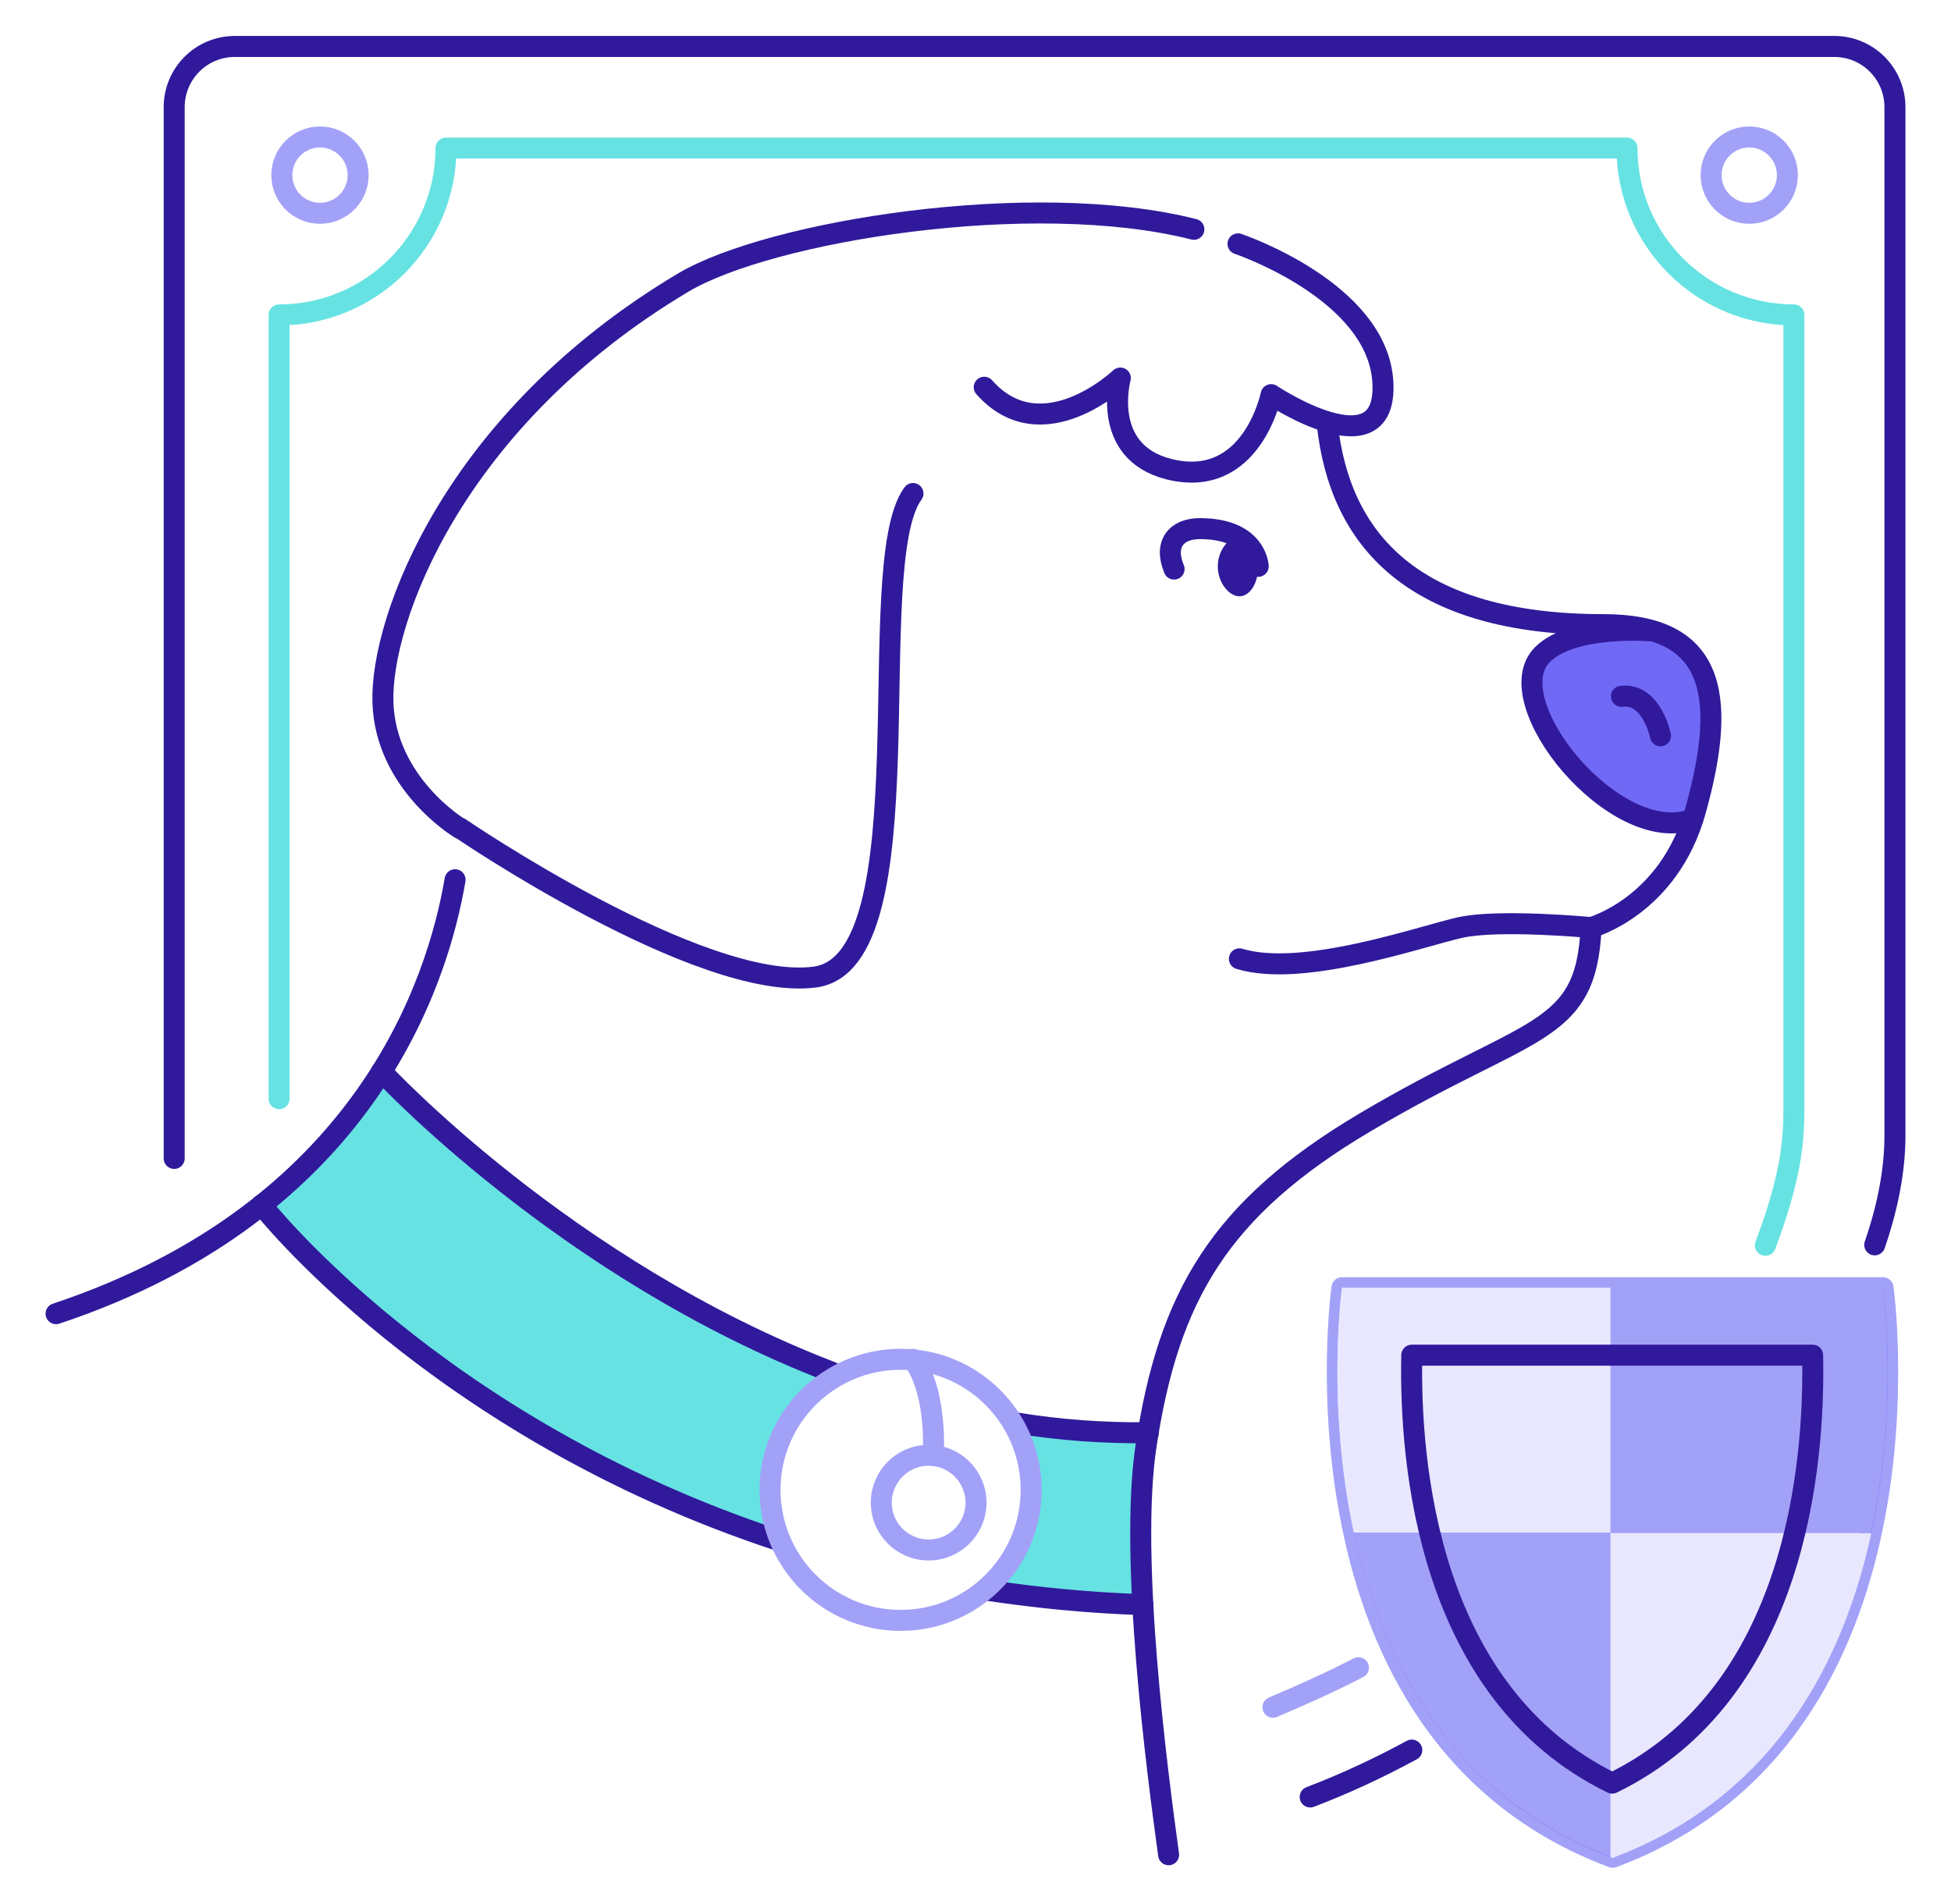
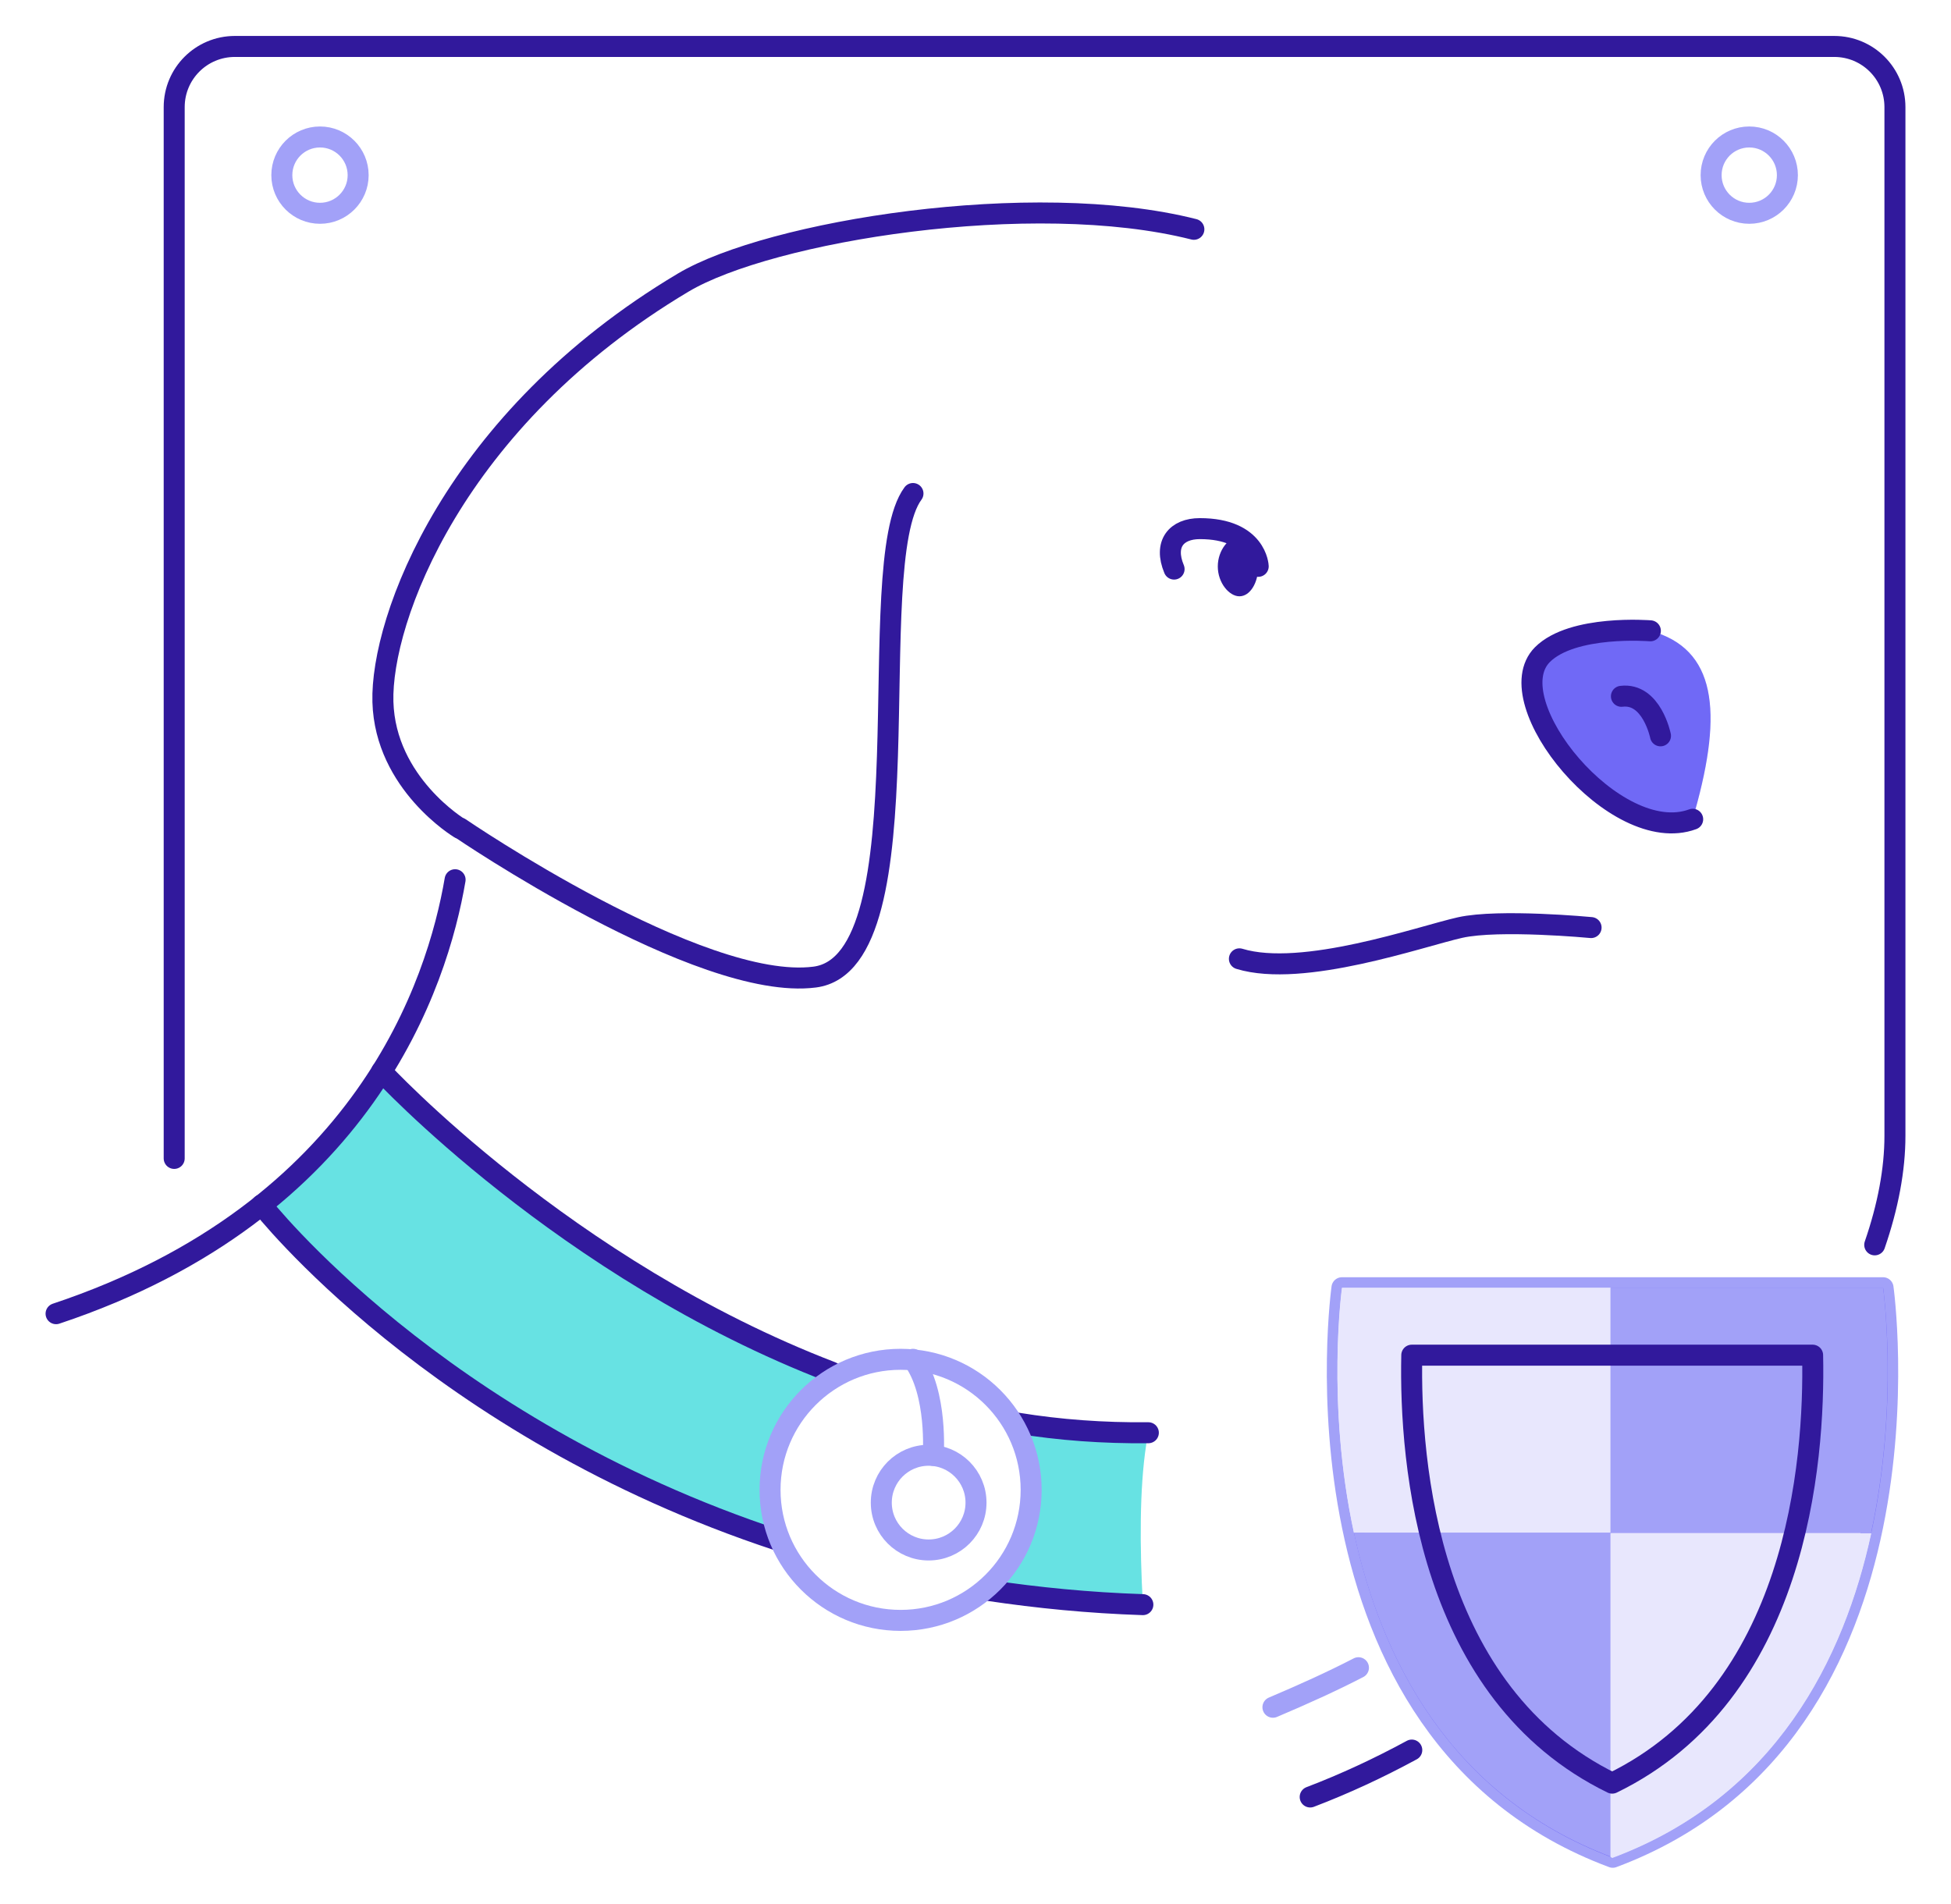
<svg xmlns="http://www.w3.org/2000/svg" width="42" height="41" viewBox="0 0 42 41" fill="none">
  <path d="M36.489 17.46C36.469 17.52 36.449 17.579 36.439 17.638C34.786 18.242 32.203 15.095 33.203 14.095C33.856 13.442 35.529 13.581 35.529 13.581C36.944 13.967 37.092 15.313 36.489 17.46Z" fill="#E8E7FD" />
  <path d="M36.489 17.46C36.469 17.52 36.449 17.579 36.439 17.638C34.786 18.242 32.203 15.095 33.203 14.095C33.856 13.442 35.529 13.581 35.529 13.581C36.944 13.967 37.092 15.313 36.489 17.46Z" fill="#7069F6" />
  <path d="M30.392 37.678C29.68 38.064 28.957 38.401 28.205 38.688" stroke="#31199C" stroke-width="0.452" stroke-miterlimit="10" stroke-linecap="round" stroke-linejoin="round" />
  <path d="M3.75 24.94L3.75 2.306C3.75 1.584 4.334 1 5.056 1L39.487 1C40.209 1 40.793 1.584 40.793 2.306V24.455C40.793 25.177 40.645 25.969 40.358 26.801" stroke="#31199C" stroke-width="0.452" stroke-miterlimit="10" stroke-linecap="round" stroke-linejoin="round" />
  <path d="M18.051 29.613C17.17 30.087 16.576 31.018 16.576 32.077C16.576 32.473 16.655 32.849 16.804 33.185C9.46 30.78 5.709 26.04 5.63 25.941C6.758 25.04 7.6 24.041 8.203 23.071C8.213 23.071 12.221 27.405 18.051 29.613Z" fill="#67E2E3" />
  <path d="M24.672 31.123C24.533 32.044 24.533 33.271 24.603 34.538C23.405 34.498 22.277 34.389 21.188 34.221C21.802 33.707 22.188 32.935 22.188 32.064C22.188 31.529 22.039 31.035 21.782 30.609C22.732 30.767 23.702 30.846 24.702 30.837C24.692 30.936 24.682 31.034 24.672 31.123Z" fill="#67E2E3" />
  <path d="M9.797 18.94C9.421 21.147 7.858 26.066 1.207 28.283" stroke="#31199C" stroke-width="0.452" stroke-miterlimit="10" stroke-linecap="round" stroke-linejoin="round" />
  <path d="M25.701 4.937C22.227 4.056 16.566 4.976 14.706 6.085C9.757 9.034 8.194 13.349 8.243 15.11C8.293 16.872 9.896 17.832 9.896 17.832" stroke="#31199C" stroke-width="0.452" stroke-miterlimit="10" stroke-linecap="round" stroke-linejoin="round" />
-   <path d="M25.157 39.932C24.91 38.131 24.306 33.548 24.672 31.124C25.157 27.917 26.246 26.027 29.383 24.166C32.956 22.049 34.144 22.316 34.252 19.97C34.252 19.97 35.925 19.515 36.499 17.456C37.221 14.873 36.855 13.448 34.52 13.448C30.412 13.448 28.839 11.617 28.572 9.124" stroke="#31199C" stroke-width="0.452" stroke-miterlimit="10" stroke-linecap="round" stroke-linejoin="round" />
  <path d="M9.906 17.83C9.906 17.83 15.062 21.353 17.537 21.036C20.021 20.72 18.526 12.149 19.654 10.625" stroke="#31199C" stroke-width="0.452" stroke-miterlimit="10" stroke-linecap="round" stroke-linejoin="round" />
  <path d="M21.901 30.639C22.811 30.787 23.751 30.856 24.721 30.846" stroke="#31199C" stroke-width="0.452" stroke-miterlimit="10" stroke-linecap="round" stroke-linejoin="round" />
  <path d="M8.214 23.068C8.214 23.068 12.152 27.334 17.902 29.541" stroke="#31199C" stroke-width="0.452" stroke-miterlimit="10" stroke-linecap="round" stroke-linejoin="round" />
  <path d="M21.278 34.241C22.337 34.399 23.435 34.508 24.603 34.547" stroke="#31199C" stroke-width="0.452" stroke-miterlimit="10" stroke-linecap="round" stroke-linejoin="round" />
  <path d="M5.631 25.94C5.631 25.94 9.362 30.73 16.755 33.164" stroke="#31199C" stroke-width="0.452" stroke-miterlimit="10" stroke-linecap="round" stroke-linejoin="round" />
  <path d="M34.252 19.97C34.252 19.97 32.272 19.782 31.431 19.97C30.59 20.158 28.046 21.059 26.681 20.643" stroke="#31199C" stroke-width="0.452" stroke-miterlimit="10" stroke-linecap="round" stroke-linejoin="round" />
-   <path d="M26.651 5.25C26.651 5.25 29.65 6.259 29.769 8.219C29.887 10.178 27.364 8.496 27.364 8.496C27.364 8.496 26.948 10.554 25.157 10.099C23.682 9.723 24.118 8.139 24.118 8.139C24.118 8.139 22.435 9.743 21.188 8.337" stroke="#31199C" stroke-width="0.452" stroke-miterlimit="10" stroke-linecap="round" stroke-linejoin="round" />
  <path d="M35.746 15.842C35.746 15.842 35.558 14.911 34.905 14.991" stroke="#31199C" stroke-width="0.452" stroke-miterlimit="10" stroke-linecap="round" stroke-linejoin="round" />
  <path d="M19.388 34.886C20.94 34.886 22.198 33.628 22.198 32.076C22.198 30.523 20.94 29.265 19.388 29.265C17.835 29.265 16.577 30.523 16.577 32.076C16.577 33.628 17.835 34.886 19.388 34.886Z" stroke="#A2A1F8" stroke-width="0.452" stroke-miterlimit="10" stroke-linecap="round" stroke-linejoin="round" />
  <path d="M19.991 33.37C20.555 33.37 21.011 32.914 21.011 32.351C21.011 31.788 20.555 31.331 19.991 31.331C19.428 31.331 18.972 31.788 18.972 32.351C18.972 32.914 19.428 33.37 19.991 33.37Z" stroke="#A2A1F8" stroke-width="0.452" stroke-miterlimit="10" stroke-linecap="round" stroke-linejoin="round" />
  <path d="M20.09 31.334C20.09 31.334 20.189 29.988 19.655 29.265" stroke="#A2A1F8" stroke-width="0.452" stroke-miterlimit="10" stroke-linecap="round" stroke-linejoin="round" />
  <path d="M27.086 12.193C27.086 12.193 27.057 11.381 25.829 11.381C25.325 11.381 25.048 11.708 25.275 12.252" stroke="#31199C" stroke-width="0.452" stroke-miterlimit="10" stroke-linecap="round" stroke-linejoin="round" />
  <path d="M35.528 13.581C35.528 13.581 33.856 13.442 33.203 14.095C32.203 15.105 34.776 18.252 36.439 17.638" stroke="#31199C" stroke-width="0.452" stroke-miterlimit="10" stroke-linecap="round" stroke-linejoin="round" />
  <path d="M27.087 12.195C27.087 12.551 26.909 12.838 26.681 12.838C26.463 12.838 26.216 12.551 26.216 12.195C26.216 11.839 26.463 11.552 26.681 11.552C26.909 11.552 27.087 11.839 27.087 12.195Z" fill="#31199C" />
  <path d="M29.244 35.905C28.67 36.202 28.056 36.479 27.403 36.756" stroke="#A2A1F8" stroke-width="0.452" stroke-miterlimit="10" stroke-linecap="round" stroke-linejoin="round" />
-   <path d="M6.008 23.654L6.008 6.78C7.997 6.78 9.601 5.167 9.601 3.188L35.025 3.188C35.025 5.177 36.638 6.78 38.618 6.78V23.922C38.618 24.436 38.558 24.961 38.43 25.465C38.341 25.832 38.202 26.287 38.004 26.811" stroke="#67E2E3" stroke-width="0.452" stroke-miterlimit="10" stroke-linecap="round" stroke-linejoin="round" />
  <path d="M40.537 27.724H28.889C28.889 27.724 27.543 37.313 34.718 39.986C41.883 37.313 40.537 27.724 40.537 27.724Z" stroke="#A2A1F8" stroke-width="0.452" stroke-miterlimit="10" stroke-linecap="round" stroke-linejoin="round" />
  <path d="M28.891 27.73C28.891 27.73 28.545 30.214 29.149 33.004H34.681V27.73H28.891Z" fill="#E8E7FD" />
  <path d="M40.54 27.73H34.672V33.004H40.283C40.887 30.214 40.54 27.73 40.54 27.73Z" fill="#7069F6" />
  <path d="M29.148 33.003C29.732 35.685 31.187 38.654 34.68 39.981V33.003H29.148Z" fill="#7069F6" />
  <path d="M34.672 33.003V39.981C34.681 39.99 34.701 39.99 34.711 40C38.234 38.684 39.699 35.705 40.283 33.013H34.672V33.003Z" fill="#E8E7FD" />
  <path d="M6.889 4.592C7.342 4.592 7.71 4.224 7.71 3.771C7.71 3.317 7.342 2.949 6.889 2.949C6.435 2.949 6.067 3.317 6.067 3.771C6.067 4.224 6.435 4.592 6.889 4.592Z" stroke="#A2A1F8" stroke-width="0.452" stroke-miterlimit="10" stroke-linecap="round" stroke-linejoin="round" />
  <path d="M37.657 4.592C38.111 4.592 38.478 4.224 38.478 3.771C38.478 3.317 38.111 2.949 37.657 2.949C37.203 2.949 36.836 3.317 36.836 3.771C36.836 4.224 37.203 4.592 37.657 4.592Z" stroke="#A2A1F8" stroke-width="0.452" stroke-miterlimit="10" stroke-linecap="round" stroke-linejoin="round" />
  <path d="M28.889 27.724C28.889 27.724 28.543 30.208 29.146 32.999H34.679V27.724H28.889Z" fill="#E8E7FD" />
  <path d="M40.538 27.724H34.669V32.999H40.28C40.884 30.208 40.538 27.724 40.538 27.724Z" fill="#A2A1F8" />
  <path d="M29.145 32.997C29.729 35.679 31.184 38.648 34.678 39.974V32.997H29.145Z" fill="#A2A1F8" />
  <path d="M34.669 32.997V39.974C34.679 39.984 34.699 39.984 34.708 39.993C38.232 38.677 39.696 35.698 40.28 33.007H34.669V32.997Z" fill="#E8E7FD" />
  <path d="M34.706 38.39C30.748 36.46 30.342 31.521 30.392 29.176H39.021C39.071 31.511 38.675 36.46 34.706 38.39Z" stroke="#31199C" stroke-width="0.452" stroke-miterlimit="10" stroke-linecap="round" stroke-linejoin="round" />
</svg>